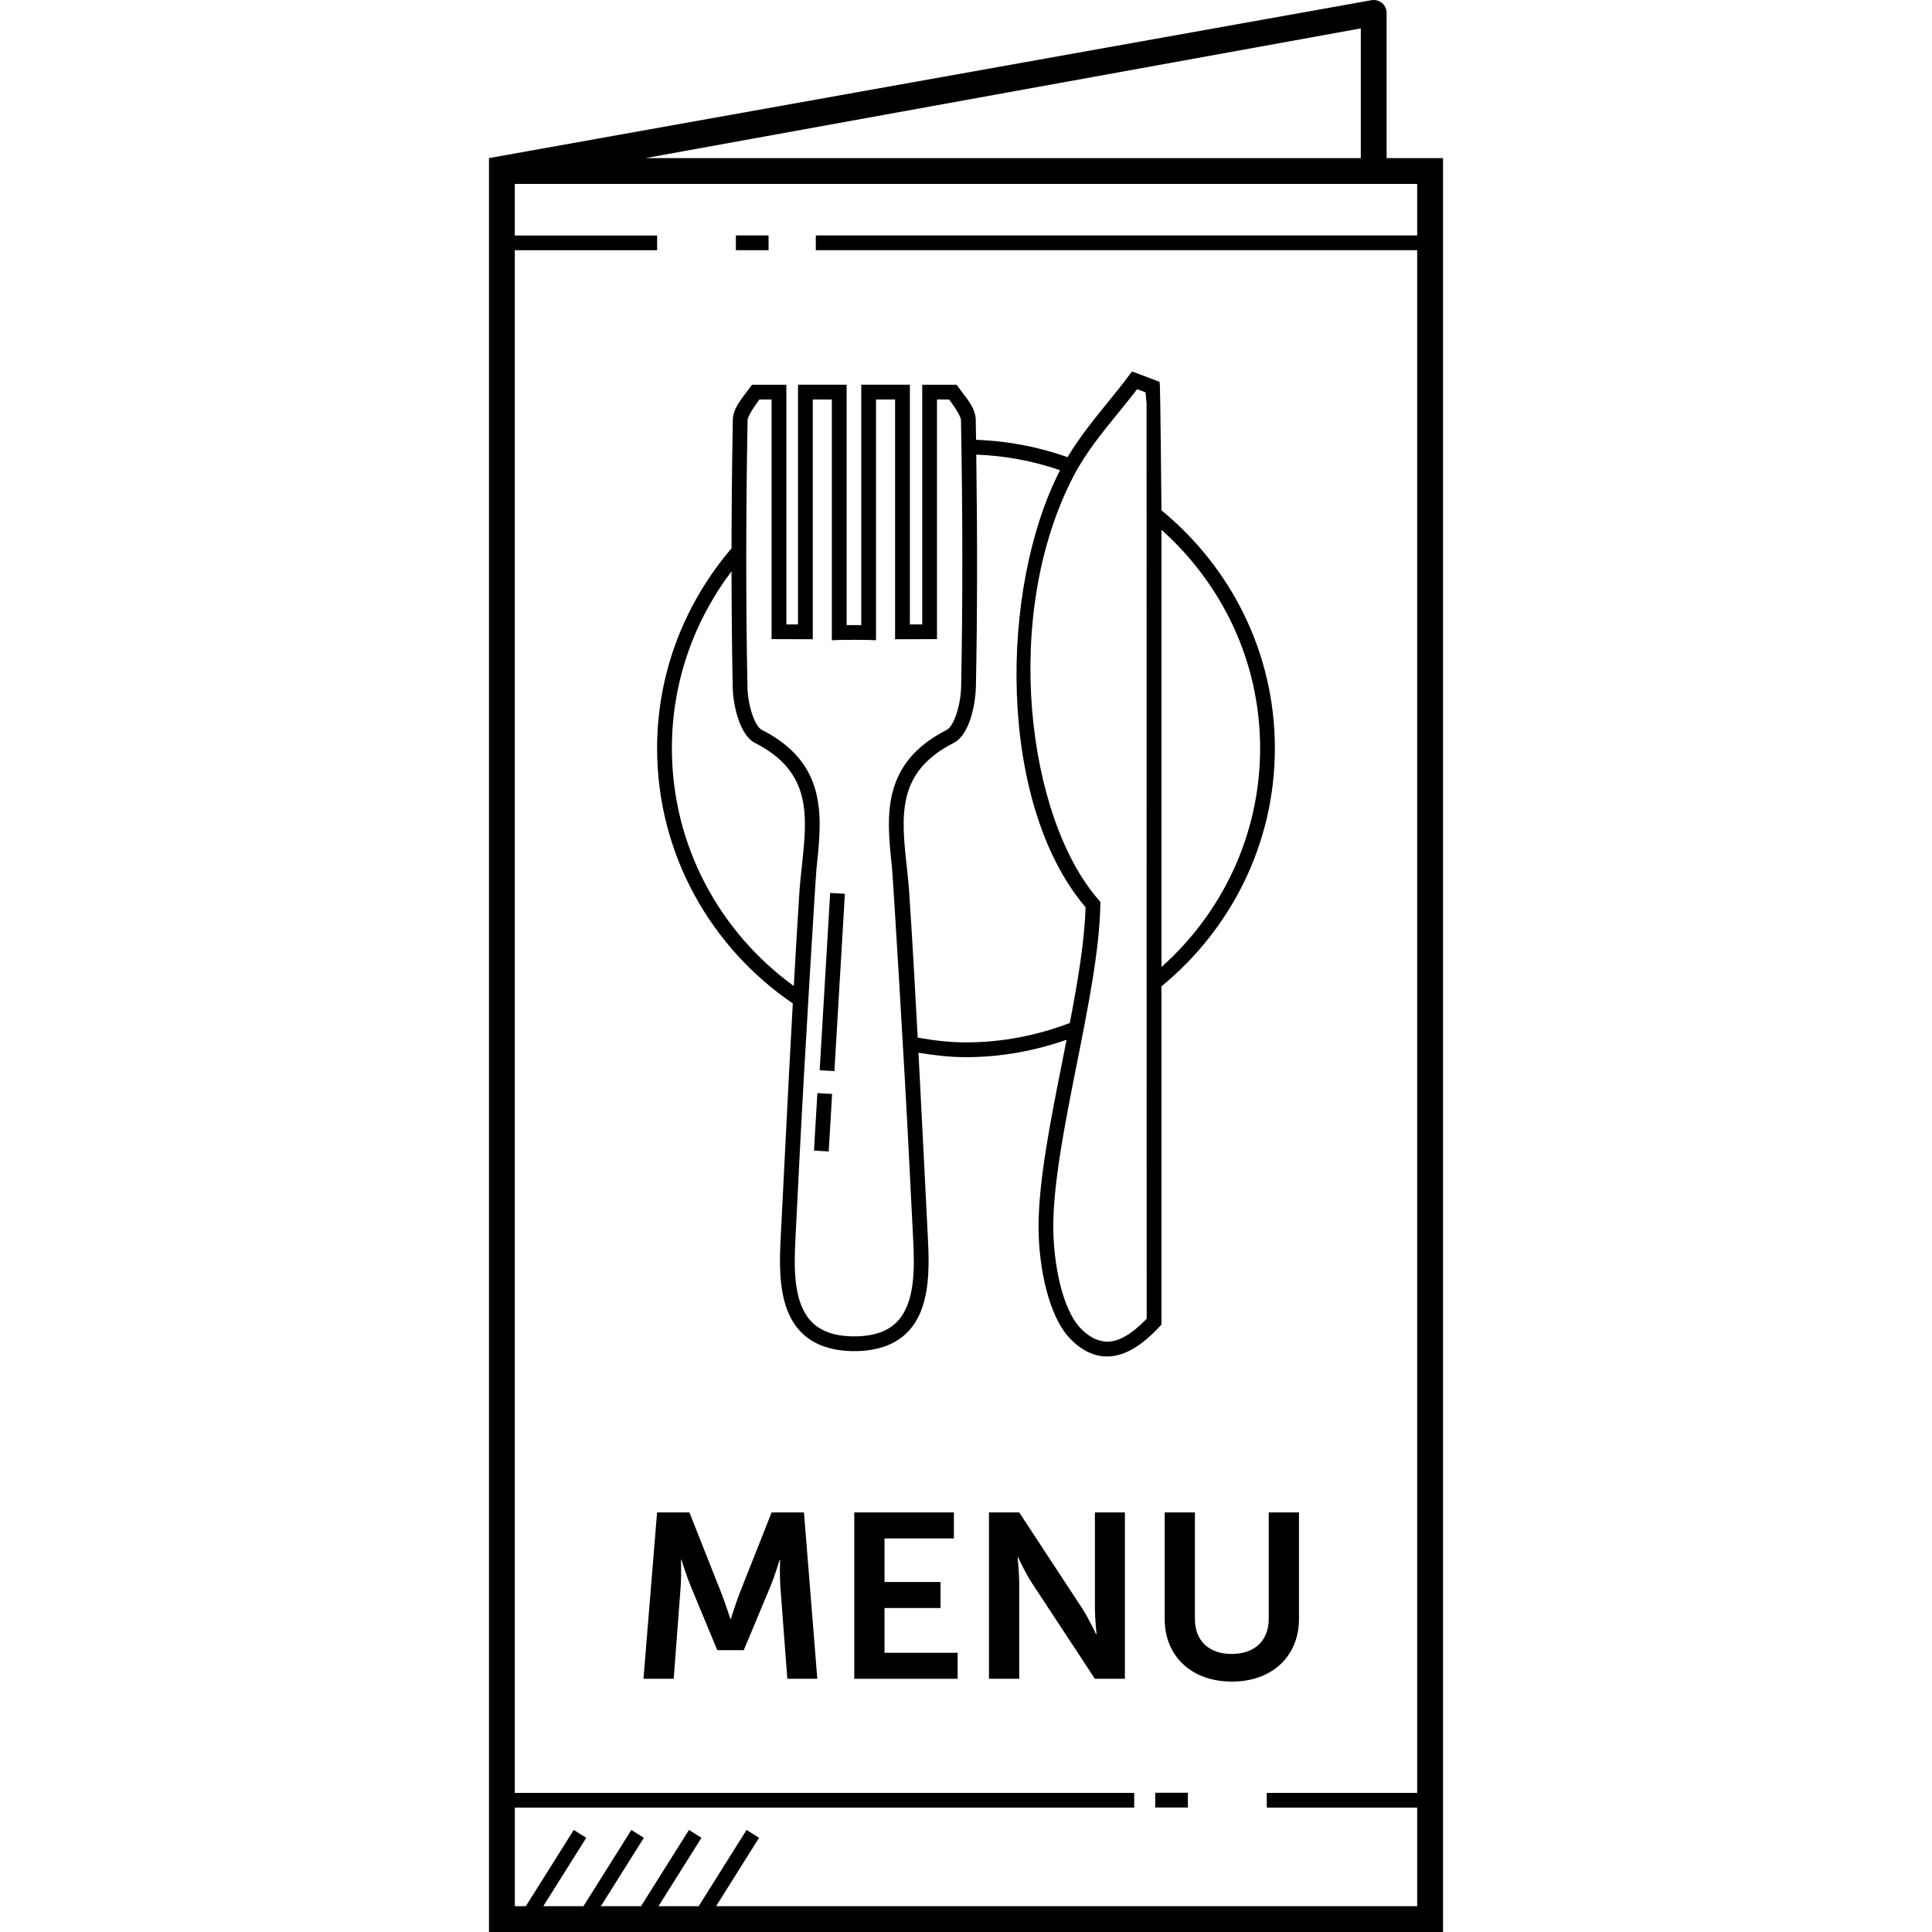
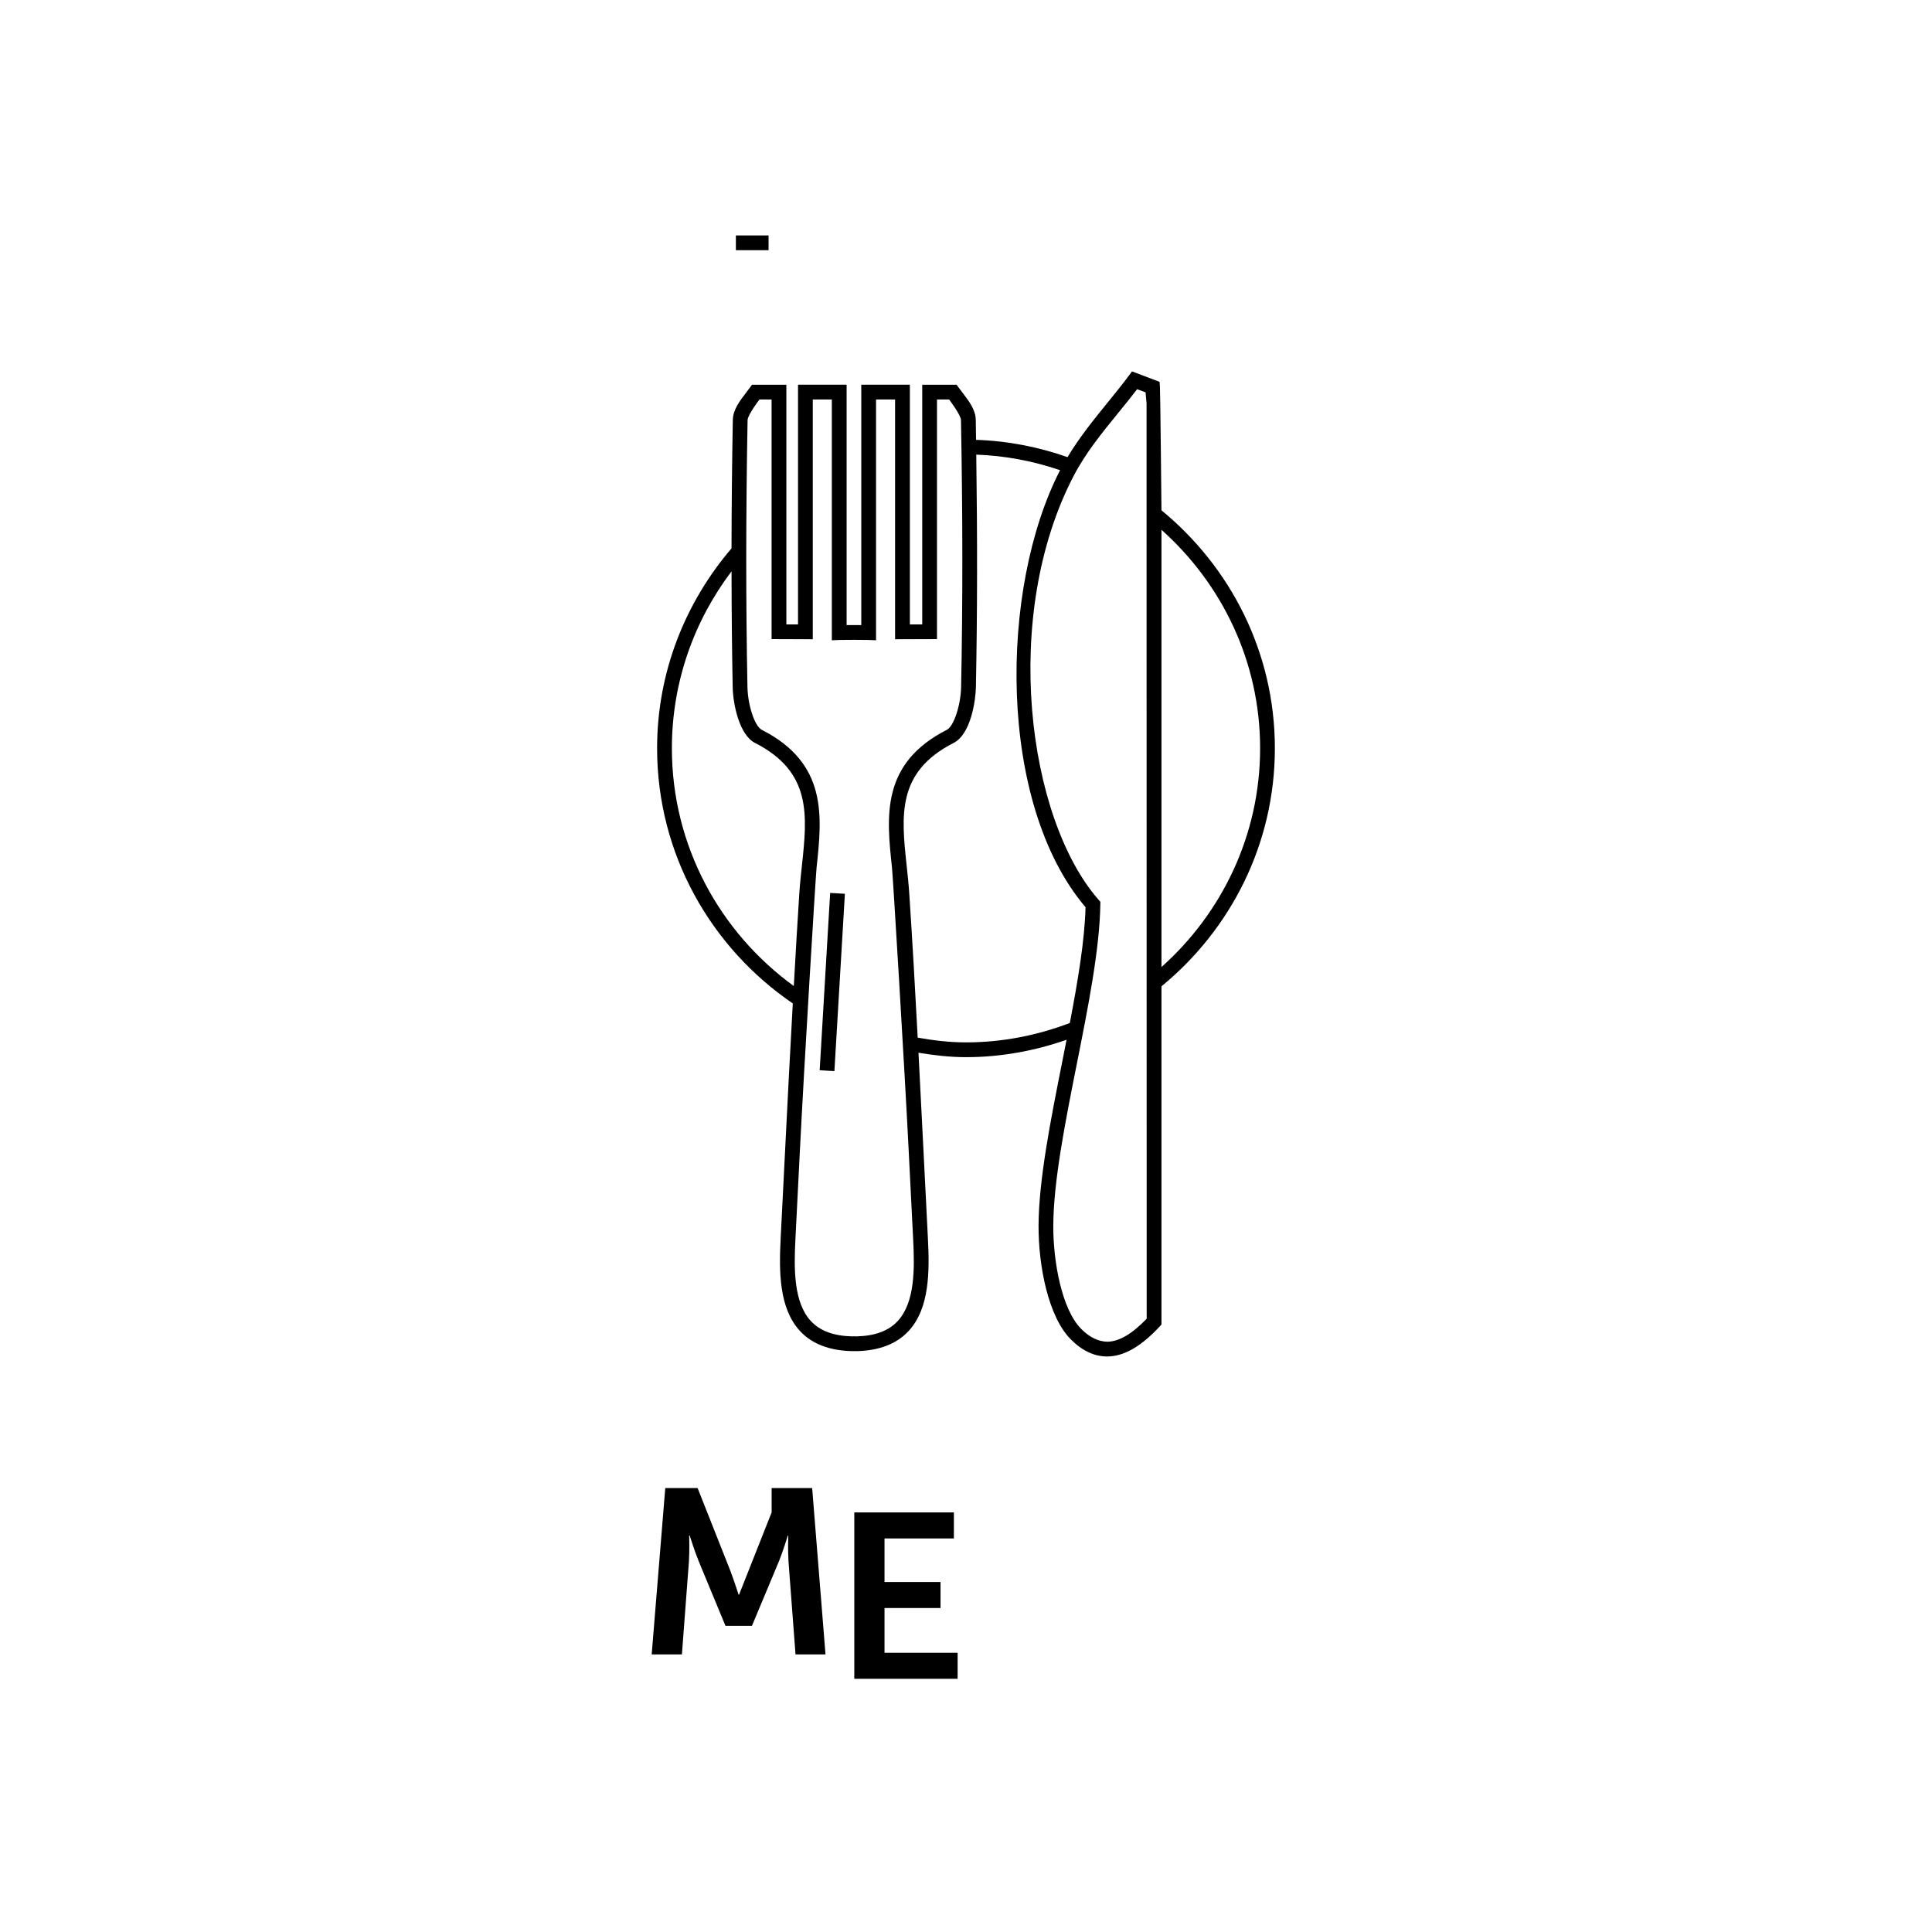
<svg xmlns="http://www.w3.org/2000/svg" version="1.1" id="Layer_1" x="0px" y="0px" viewBox="0 0 296.9 296.9" style="enable-background:new 0 0 296.9 296.9;" xml:space="preserve">
  <g>
    <g>
      <g>
-         <path d="M213.088,24.295V1.984c0-0.588-0.26-1.148-0.712-1.524c-0.452-0.376-1.048-0.532-1.624-0.428L75.144,24.295V296.9     h146.612V24.295H213.088z M209.12,4.364v19.932H99.188L209.12,4.364z M217.784,277.788v15.144h-107.74l6.604-10.508l-1.92-1.208     l-7.36,11.716h-6.176l6.604-10.508l-1.92-1.208l-7.364,11.716H92.34l6.604-10.508l-1.92-1.208l-7.36,11.716h-6.176l6.604-10.508     l-1.92-1.208l-7.364,11.716h-1.692v-15.144h95.18v-2.268H79.112V38.456h21.872v-2.268H79.112v-7.92h131.992h6.68v7.912h-92.416     v2.268h92.416V275.52h-23.112v2.268H217.784z" />
        <rect x="113.088" y="36.18" width="5.02" height="2.268" />
-         <rect x="177.528" y="275.5" width="5.016" height="2.268" />
-         <path d="M118.58,232.42l-5.004,12.64c-0.576,1.512-1.26,3.744-1.26,3.744h-0.072c0,0-0.72-2.232-1.296-3.744l-5.004-12.64h-4.968     l-2.088,25.568h4.644l1.08-14.296c0.108-1.692,0.036-3.996,0.036-3.996h0.072c0,0,0.792,2.52,1.404,3.996l4.104,9.904h4.068     l4.14-9.904c0.612-1.476,1.368-3.96,1.368-3.96h0.072c0,0-0.072,2.268,0.036,3.96l1.08,14.296h4.608l-2.052-25.568H118.58z" />
+         <path d="M118.58,232.42l-5.004,12.64h-0.072c0,0-0.72-2.232-1.296-3.744l-5.004-12.64h-4.968     l-2.088,25.568h4.644l1.08-14.296c0.108-1.692,0.036-3.996,0.036-3.996h0.072c0,0,0.792,2.52,1.404,3.996l4.104,9.904h4.068     l4.14-9.904c0.612-1.476,1.368-3.96,1.368-3.96h0.072c0,0-0.072,2.268,0.036,3.96l1.08,14.296h4.608l-2.052-25.568H118.58z" />
        <polygon points="135.928,247.112 144.536,247.112 144.536,243.116 135.928,243.116 135.928,236.42 146.588,236.42      146.588,232.42 131.284,232.42 131.284,257.988 147.164,257.988 147.164,253.992 135.928,253.992    " />
-         <path d="M168.26,247.184c0,1.512,0.252,3.96,0.252,3.96h-0.072c0,0-1.152-2.484-2.124-3.96l-9.688-14.764h-4.648v25.568h4.648     V243.26c0-1.512-0.252-3.96-0.252-3.96h0.072c0,0,1.152,2.484,2.124,3.96l9.688,14.728h4.608V232.42h-4.608V247.184z" />
-         <path d="M199.62,248.803V232.42h-4.648v16.348c0,3.456-2.268,5.404-5.688,5.404s-5.656-1.944-5.656-5.368V232.42h-4.644v16.384     c0,5.728,4.14,9.616,10.336,9.616C195.476,258.42,199.62,254.532,199.62,248.803z" />
        <path d="M178.488,203.548v-51.972c10.604-8.7,17.428-21.832,17.428-36.588c0-14.752-6.832-27.868-17.428-36.568     c0,0-0.176-18.232-0.236-19.024l-0.056-0.72l-4.232-1.6l-0.508,0.684c-1.084,1.452-2.232,2.86-3.376,4.268     c-2.108,2.588-4.248,5.268-6.028,8.22c-4.432-1.556-9.14-2.492-14.056-2.656c-0.016-1.032-0.024-2.028-0.044-3.072     c-0.028-1.552-1.052-2.892-2.044-4.18L147,59.123h-5.276v36.832l-1.9,0.008v-36.84h-7.468v36.94c-0.696-0.004-1.56-0.004-2.252,0     v-36.94h-7.468v36.836l-1.792-0.004V59.123h-5.276l-0.908,1.216c-0.992,1.292-2.012,2.628-2.044,4.18     c-0.124,6.844-0.188,13.388-0.2,19.752c-7.084,8.292-11.436,18.984-11.436,30.716c0,16.304,8.3,30.66,20.852,39.212     c-0.424,7.66-0.82,15.3-1.192,22.792l-0.672,13.308c-0.26,5.056-0.268,10.748,2.972,14.244c1.816,1.964,4.484,3,7.924,3.088     l0.528-0.004l0.26,0.008h0.048c3.444-0.088,6.112-1.128,7.928-3.088c3.24-3.5,3.232-9.188,2.968-14.244l-0.676-13.408     c-0.248-4.976-0.508-10.052-0.772-15.12c2.384,0.396,4.804,0.684,7.304,0.684c5.42,0,10.6-0.984,15.452-2.672     c-0.216,1.092-0.428,2.188-0.644,3.276c-1.788,8.976-3.636,18.26-3.66,25.308c-0.02,6.184,1.5,13.984,4.952,17.452     c1.736,1.748,3.608,2.632,5.572,2.632c0.036,0,0.072,0,0.108,0c2.528-0.044,5.128-1.54,7.956-4.58L178.488,203.548z      M178.488,81.416c9.256,8.264,15.16,20.208,15.16,33.572c0,13.376-5.892,25.348-15.16,33.624V81.416z M103.252,114.988     c0-10.212,3.436-19.616,9.168-27.192c0.008,6.076,0.064,12.004,0.176,17.8c0.052,2.668,1.028,7.348,3.432,8.576     c8.752,4.46,8.032,11.152,7.2,18.9c-0.148,1.392-0.3,2.792-0.392,4.184c-0.312,4.736-0.576,9.508-0.848,14.272     C110.668,143.308,103.252,130.02,103.252,114.988z M137.964,203.004c-1.404,1.516-3.472,2.288-6.324,2.364l-0.356-0.012     l-0.356,0.012c-2.852-0.076-4.916-0.848-6.324-2.364c-2.64-2.852-2.608-7.996-2.368-12.588l0.672-13.312     c0.648-13.016,2.432-42.428,2.58-43.788c0.844-7.864,1.716-15.996-8.428-21.164c-1.076-0.548-2.14-3.752-2.196-6.596     c-0.252-12.892-0.248-26.3,0.02-40.992c0.016-0.808,1.824-3.172,1.824-3.172h1.864v36.824l6.332,0.02V61.392h2.928v37l1.18-0.048     c0.58-0.024,3.852-0.024,4.432,0l1.18,0.048v-37h2.928v36.844l6.44-0.02V61.392h1.864c0,0,1.808,2.364,1.824,3.172     c0.268,14.692,0.276,28.1,0.02,40.992c-0.06,2.844-1.124,6.052-2.196,6.6c-10.144,5.168-9.272,13.3-8.428,21.164     c0.148,1.36,1.928,30.708,2.576,43.692l0.676,13.412C140.568,195.008,140.604,200.148,137.964,203.004z M148.448,160.188     c-2.54,0-5-0.304-7.42-0.728c-0.392-7.4-0.812-14.828-1.3-22.2c-0.092-1.392-0.244-2.792-0.392-4.184     c-0.832-7.752-1.552-14.44,7.204-18.9c2.7-1.376,3.396-6.656,3.432-8.576c0.224-11.324,0.232-23.1,0.056-35.736     c4.496,0.164,8.812,1.004,12.88,2.392c-9.36,18.168-9.66,51.184,3.912,67.16c-0.128,5.056-1.176,11.344-2.416,17.792     C159.436,159.096,154.072,160.188,148.448,160.188z M170.188,206.188c-1.34-0.02-2.696-0.62-4.032-1.96     c-2.976-2.996-4.312-10.312-4.292-15.844c0.02-6.832,1.848-16,3.612-24.872c1.728-8.676,3.512-17.648,3.616-24.488l0.008-0.436     l-0.288-0.328c-10.956-12.524-15-43.72-3.796-65.168c1.82-3.488,4.36-6.608,6.816-9.624c0.988-1.212,1.972-2.42,2.92-3.66     l1.292,0.488c0.048,0.564,0.1,1.124,0.152,1.684l0.02,140.676C173.96,205,171.988,206.156,170.188,206.188z" />
-         <rect x="125.227" y="168.05" transform="matrix(-0.998 -0.059 0.059 -0.998 242.414 352.054)" width="2.268" height="8.856" />
        <rect x="126.652" y="137.281" transform="matrix(-0.998 -0.059 0.059 -0.998 246.526 309.082)" width="2.268" height="27.304" />
      </g>
    </g>
  </g>
  <g>
</g>
  <g>
</g>
  <g>
</g>
  <g>
</g>
  <g>
</g>
  <g>
</g>
  <g>
</g>
  <g>
</g>
  <g>
</g>
  <g>
</g>
  <g>
</g>
  <g>
</g>
  <g>
</g>
  <g>
</g>
  <g>
</g>
</svg>